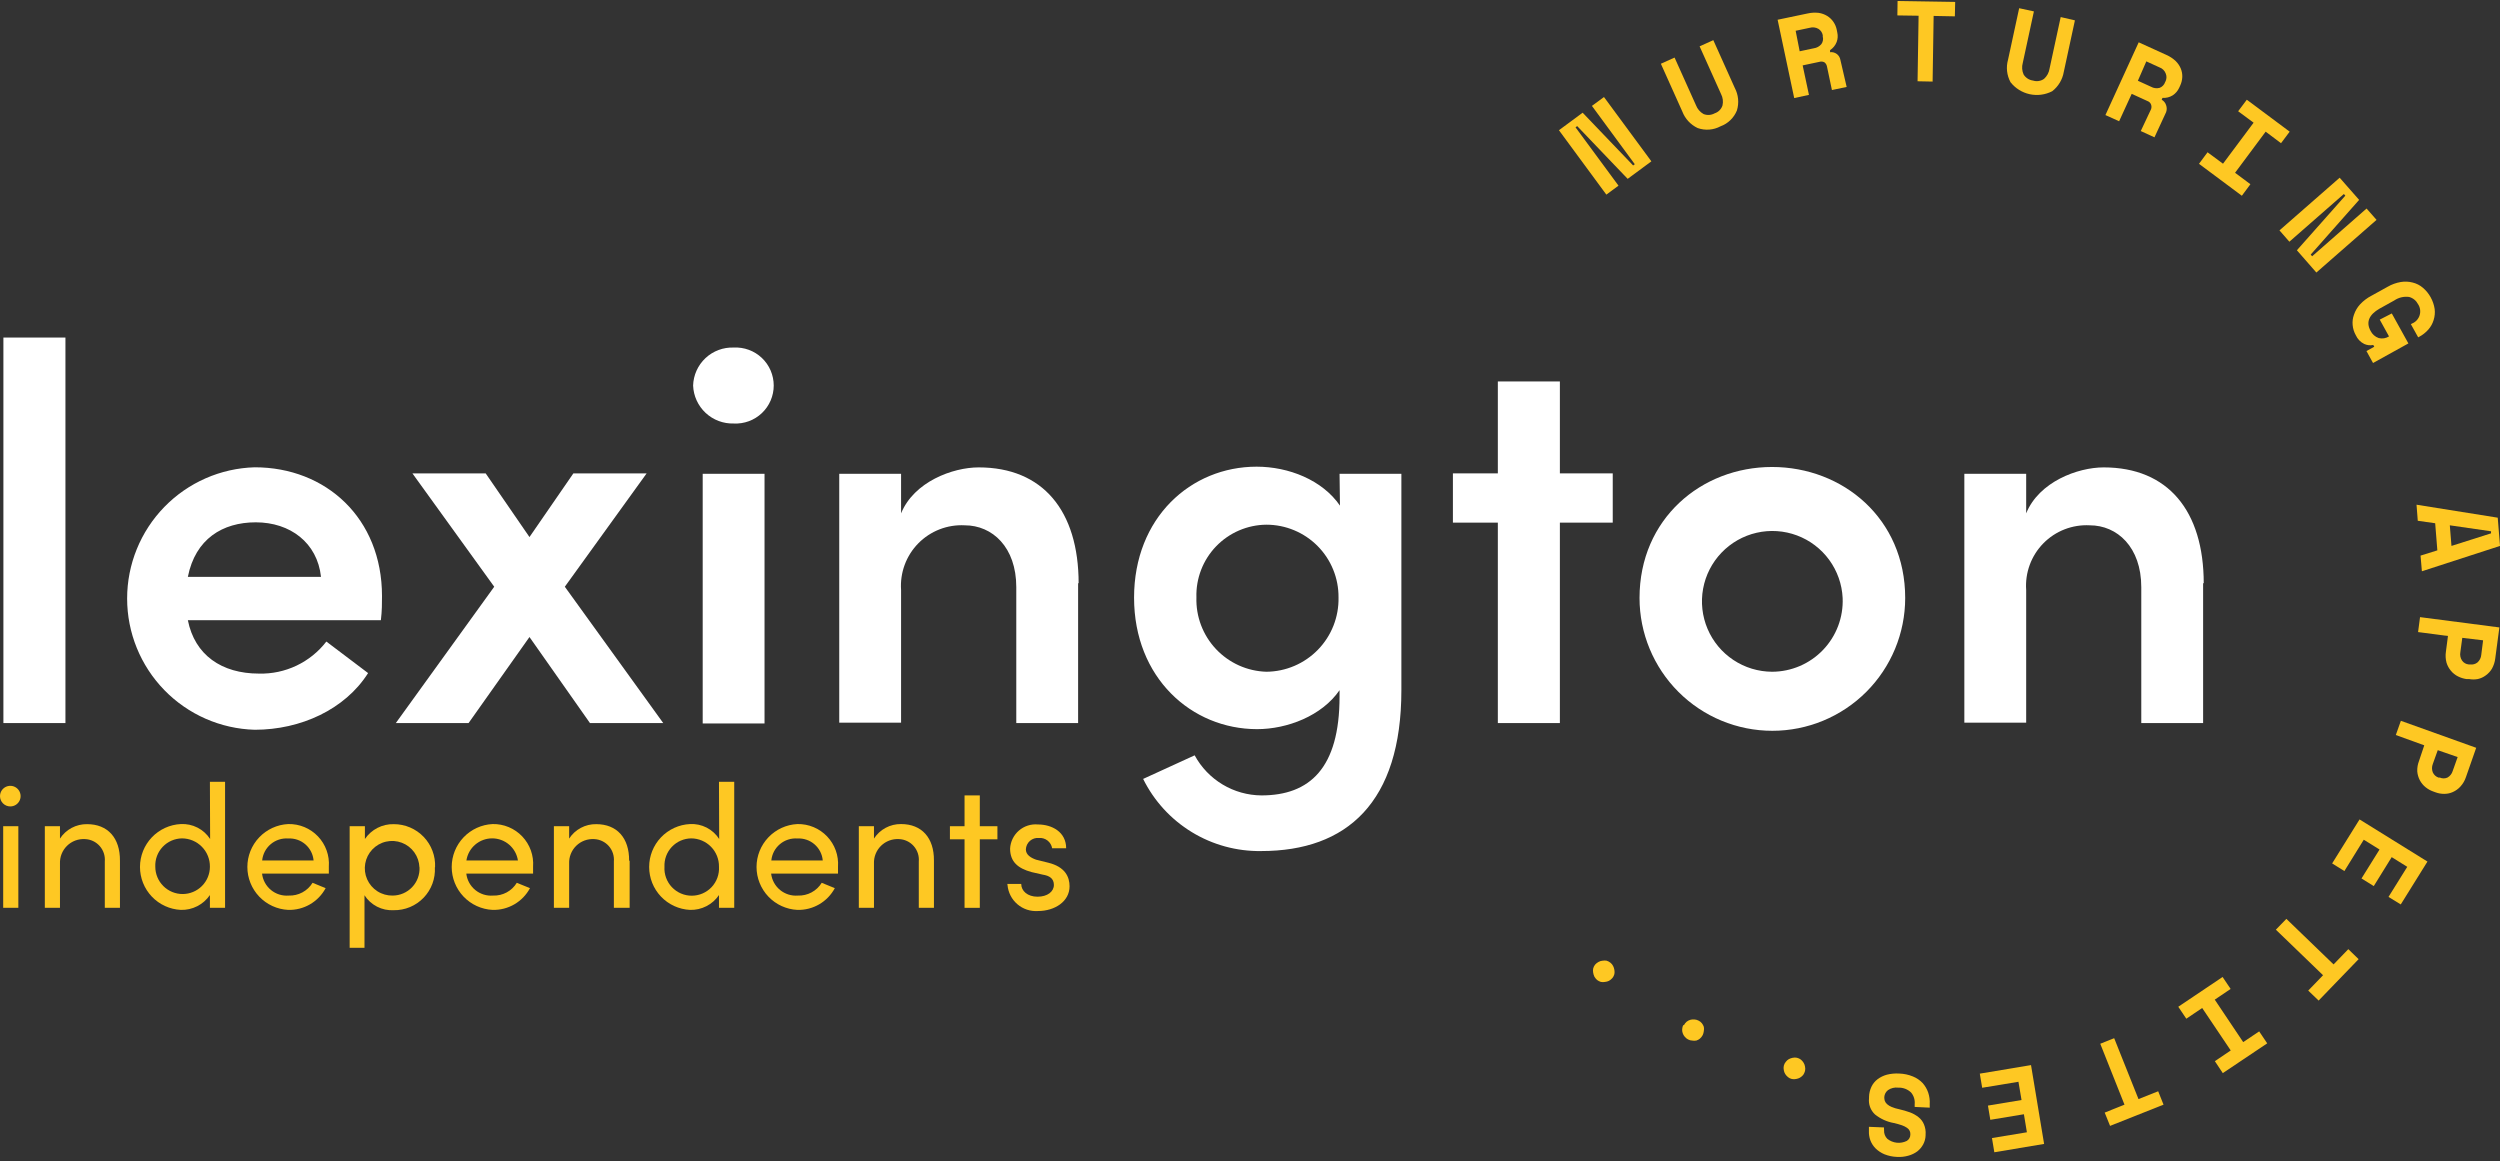
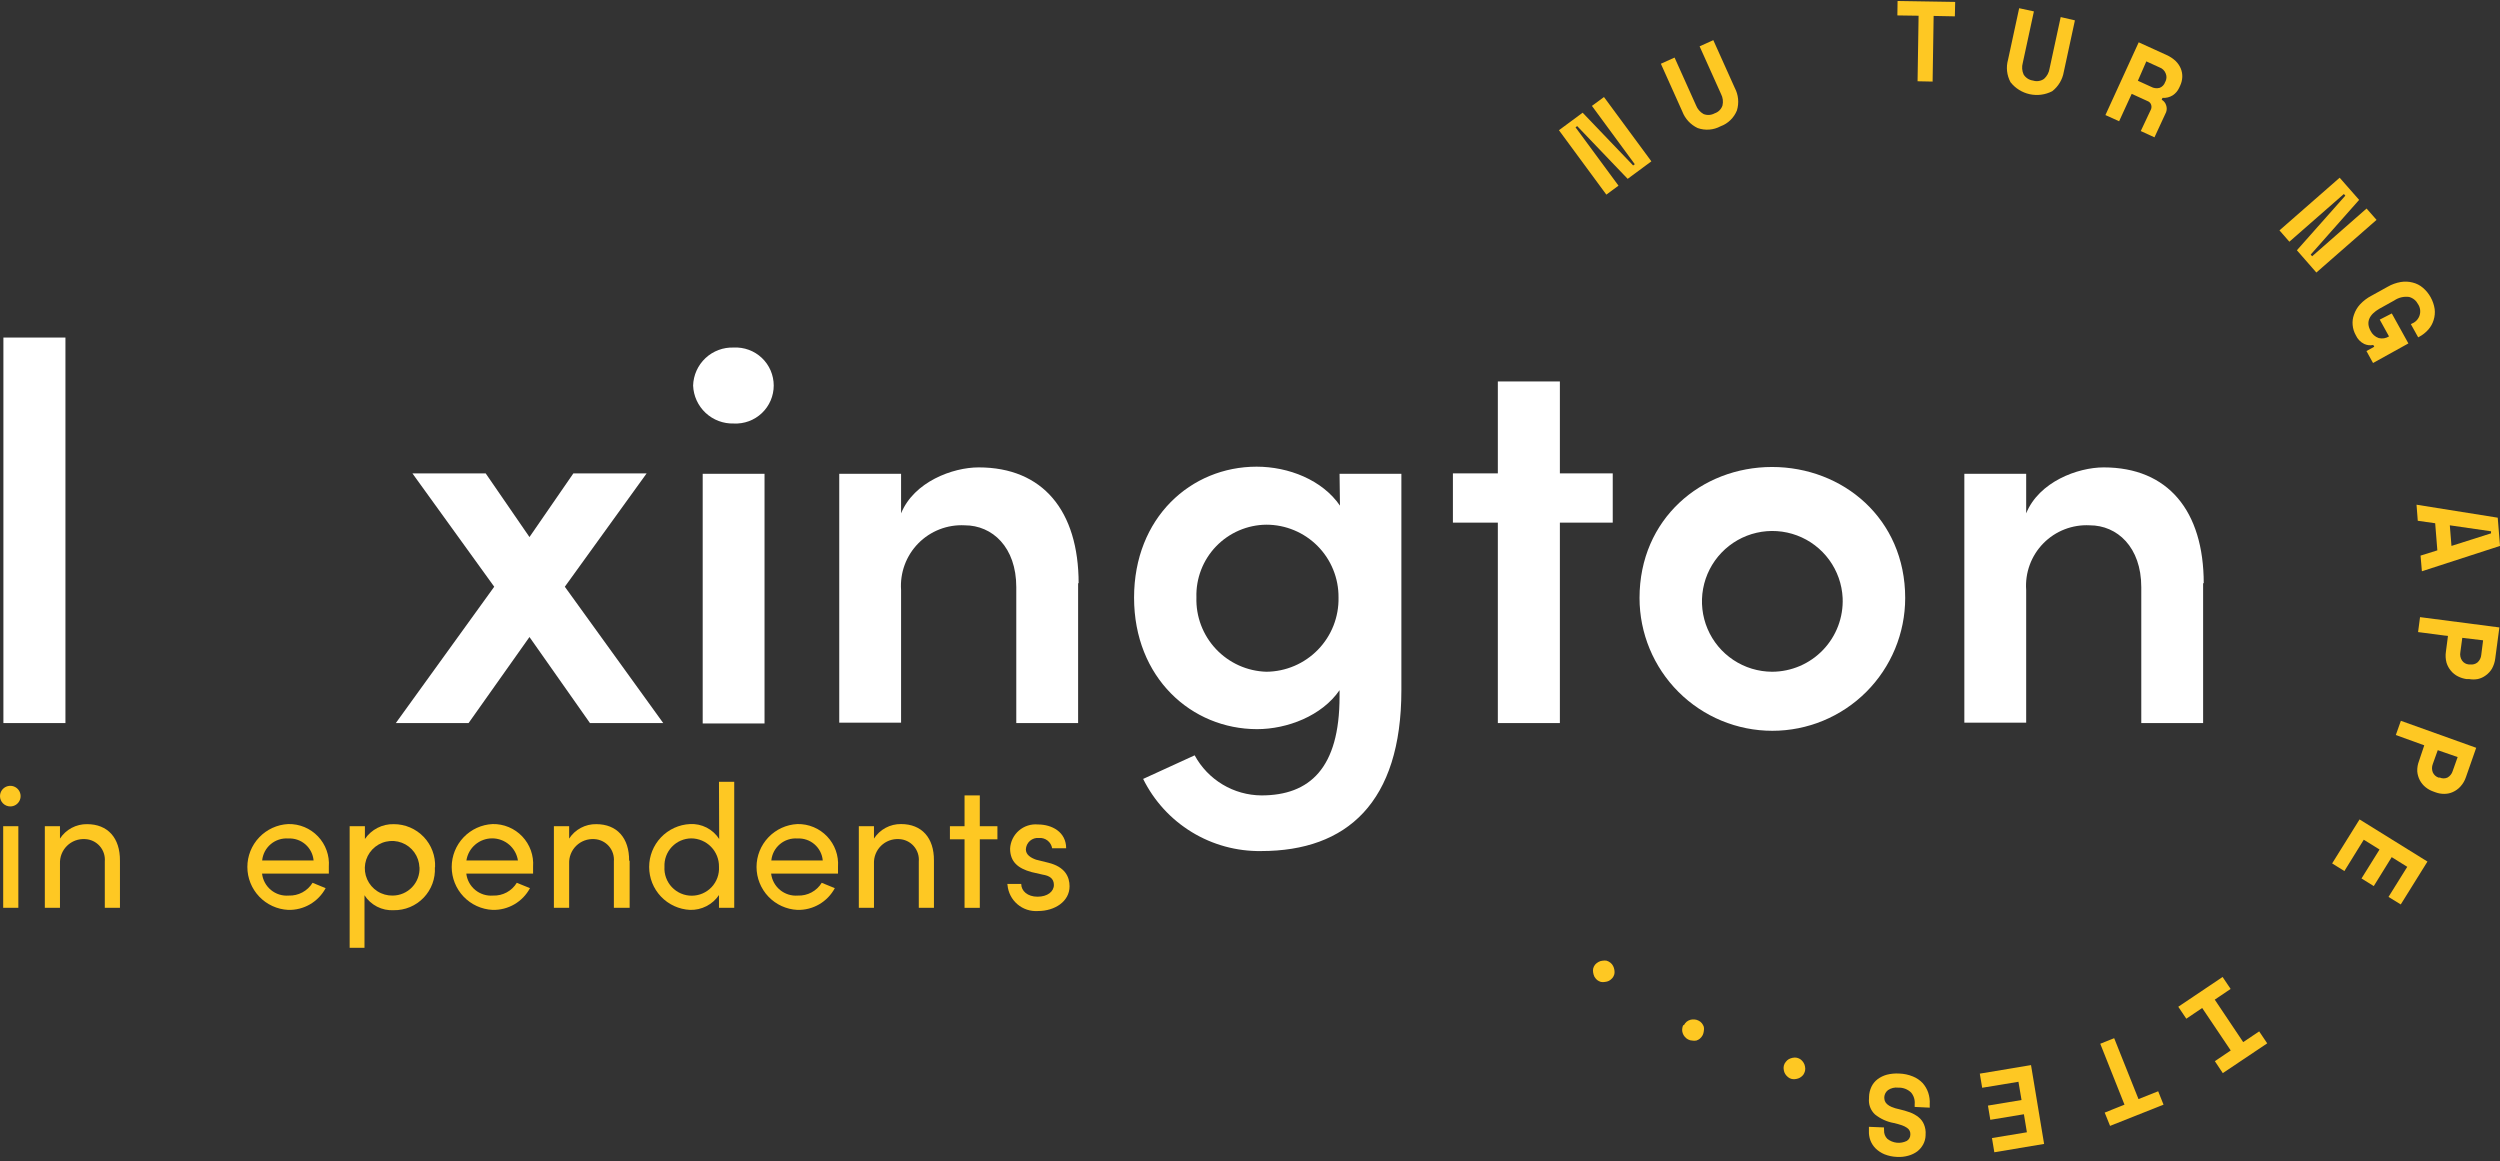
<svg xmlns="http://www.w3.org/2000/svg" width="480" height="223" viewBox="0 0 480 223" fill="none">
  <rect x="0" y="0" width="480" height="223" fill="#333333" stroke="none" />
  <g clip-path="url(#clip0_120_227)">
    <path d="M12.564 64.81H0.653V138.829H12.564V64.81Z" fill="white" />
-     <path d="M61.632 110.753C60.92 104.184 55.696 100.286 49.108 100.286C42.737 100.286 37.513 103.472 36.069 110.753H61.632ZM73.227 119.083H36.069C37.395 125.75 42.539 129.331 49.721 129.331C52.21 129.396 54.679 128.872 56.927 127.803C59.176 126.734 61.14 125.149 62.661 123.178L70.674 129.233C66.242 136.217 57.734 140.115 48.91 140.115C42.349 139.931 36.12 137.195 31.544 132.49C26.969 127.785 24.409 121.481 24.409 114.918C24.409 108.355 26.969 102.05 31.544 97.345C36.12 92.64 42.349 89.904 48.91 89.721C62.562 89.721 73.345 99.475 73.345 114.453C73.345 115.798 73.345 117.322 73.128 119.083" fill="white" />
    <path d="M127.341 138.829H113.273L101.659 122.308L89.966 138.829H75.997L94.892 112.652L79.183 90.888H93.25L101.659 103.115L110.088 90.888H124.155L108.446 112.652L127.341 138.829Z" fill="white" />
    <path d="M134.918 90.967H146.79V138.908H134.918V90.967ZM133.078 74.031C133.106 73.038 133.331 72.061 133.738 71.155C134.146 70.25 134.729 69.434 135.454 68.755C136.179 68.076 137.031 67.548 137.961 67.2C138.891 66.853 139.881 66.693 140.874 66.73C141.863 66.678 142.853 66.829 143.782 67.172C144.712 67.515 145.561 68.043 146.28 68.725C146.999 69.408 147.571 70.229 147.962 71.139C148.353 72.049 148.555 73.03 148.555 74.021C148.555 75.011 148.353 75.992 147.962 76.902C147.571 77.812 146.999 78.634 146.28 79.316C145.561 79.998 144.712 80.527 143.782 80.87C142.853 81.213 141.863 81.363 140.874 81.312C138.877 81.371 136.938 80.639 135.478 79.275C134.018 77.912 133.155 76.027 133.078 74.031Z" fill="white" />
    <path d="M206.998 111.94V138.829H195.127V112.731C195.127 105.035 190.516 100.86 185.234 100.86C183.588 100.772 181.942 101.035 180.405 101.631C178.868 102.227 177.476 103.142 176.32 104.317C175.164 105.492 174.27 106.899 173.699 108.445C173.128 109.991 172.892 111.641 173.006 113.285V138.749H161.135V90.967H173.006V98.565C175.479 92.51 182.899 89.74 187.905 89.74C200.211 89.74 207.097 98.05 207.097 112.019" fill="white" />
    <path d="M256.996 114.71C257.012 112.881 256.665 111.067 255.976 109.373C255.287 107.679 254.269 106.138 252.982 104.84C251.694 103.541 250.162 102.51 248.474 101.807C246.786 101.103 244.975 100.741 243.146 100.741C241.341 100.756 239.557 101.132 237.898 101.846C236.24 102.56 234.741 103.598 233.49 104.899C232.238 106.2 231.259 107.738 230.611 109.423C229.962 111.108 229.656 112.905 229.712 114.71C229.656 116.529 229.96 118.341 230.605 120.043C231.25 121.744 232.225 123.302 233.472 124.627C234.72 125.952 236.217 127.018 237.876 127.764C239.536 128.51 241.327 128.922 243.146 128.975C244.996 128.96 246.824 128.578 248.524 127.85C250.225 127.123 251.764 126.065 253.053 124.737C254.341 123.41 255.353 121.841 256.03 120.119C256.707 118.398 257.035 116.559 256.996 114.71ZM257.194 90.967H269.065V132.517C269.065 154.064 258.599 163.402 242.157 163.402C237.454 163.474 232.828 162.21 228.815 159.759C224.802 157.308 221.566 153.769 219.482 149.552L229.375 145.022C230.628 147.334 232.479 149.268 234.734 150.622C236.989 151.976 239.566 152.7 242.196 152.718C251.456 152.718 257.194 147.495 257.194 133.744V132.517C253.81 137.444 247.143 139.996 241.365 139.996C228.742 139.996 217.741 130.103 217.741 114.749C217.741 99.396 228.643 89.602 241.266 89.602C247.42 89.602 253.89 92.154 257.273 97.081L257.194 90.967Z" fill="white" />
    <path d="M309.646 90.888V100.345H299.496V138.829H287.585V100.345H278.958V90.888H287.585V73.239H299.496V90.888H309.646Z" fill="white" />
    <path d="M353.788 114.809C353.66 112.169 352.761 109.625 351.202 107.491C349.644 105.357 347.494 103.727 345.018 102.802C342.543 101.878 339.85 101.699 337.274 102.289C334.698 102.879 332.352 104.211 330.525 106.12C328.698 108.029 327.471 110.433 326.996 113.032C326.521 115.632 326.819 118.313 327.852 120.746C328.885 123.178 330.609 125.254 332.81 126.716C335.01 128.179 337.592 128.964 340.234 128.975C342.065 128.972 343.877 128.598 345.56 127.877C347.243 127.156 348.763 126.102 350.029 124.779C351.295 123.456 352.28 121.891 352.926 120.178C353.572 118.464 353.865 116.638 353.788 114.809ZM314.79 114.809C314.79 99.613 326.661 89.661 340.234 89.661C353.807 89.661 365.797 99.554 365.797 114.809C365.797 121.573 363.11 128.06 358.328 132.843C353.545 137.626 347.058 140.312 340.294 140.312C333.53 140.312 327.043 137.626 322.26 132.843C317.477 128.06 314.79 121.573 314.79 114.809Z" fill="white" />
    <path d="M422.998 111.94V138.829H411.126V112.731C411.126 105.035 406.496 100.86 401.233 100.86C399.588 100.772 397.943 101.034 396.407 101.63C394.872 102.226 393.48 103.143 392.326 104.318C391.171 105.493 390.28 106.9 389.711 108.446C389.142 109.993 388.908 111.642 389.026 113.285V138.749H377.154V90.967H389.026V98.565C391.479 92.51 398.919 89.74 403.904 89.74C416.231 89.74 423.116 98.05 423.116 112.019" fill="white" />
    <path d="M313.563 31.768L313.88 31.531L305.649 20.332L307.964 18.631L317.065 30.977L312.514 34.34L302.819 24.21L302.503 24.448L310.753 35.646L308.419 37.368L299.317 25.002L303.868 21.638L313.563 31.768Z" fill="#FEC823" />
    <path d="M328.957 7.709L333.072 16.87C333.423 17.529 333.64 18.251 333.711 18.995C333.783 19.738 333.707 20.489 333.488 21.203C333.207 21.904 332.782 22.537 332.24 23.062C331.698 23.587 331.051 23.992 330.342 24.25C329.673 24.609 328.937 24.825 328.181 24.882C327.425 24.94 326.664 24.839 325.949 24.586C324.591 23.946 323.534 22.804 323.001 21.401L318.886 12.24L321.517 11.053L325.633 20.214C325.903 20.925 326.414 21.52 327.077 21.895C327.421 22.032 327.791 22.091 328.161 22.067C328.531 22.043 328.89 21.937 329.214 21.757C329.565 21.642 329.884 21.446 330.145 21.184C330.406 20.923 330.602 20.604 330.718 20.253C330.892 19.512 330.794 18.732 330.441 18.057L326.325 8.896L328.957 7.709Z" fill="#FEC823" />
-     <path d="M345.537 9.846L348.248 9.272C348.82 9.196 349.343 8.906 349.712 8.461C349.859 8.25 349.958 8.01 350.002 7.757C350.047 7.504 350.035 7.245 349.969 6.997V6.74C349.919 6.498 349.822 6.268 349.683 6.064C349.543 5.861 349.365 5.687 349.158 5.552C348.907 5.403 348.628 5.307 348.339 5.27C348.05 5.232 347.756 5.254 347.476 5.335L344.765 5.909L345.537 9.846ZM354.559 16.692L351.73 17.285L350.78 12.774C350.726 12.475 350.573 12.203 350.345 12.002C350.202 11.912 350.042 11.852 349.875 11.829C349.708 11.805 349.537 11.817 349.375 11.864L346.111 12.556L347.318 18.215L344.488 18.829L341.303 3.791L347.06 2.585C347.748 2.431 348.457 2.391 349.158 2.466C349.746 2.549 350.312 2.751 350.82 3.059C351.29 3.348 351.694 3.733 352.007 4.187C352.327 4.652 352.55 5.177 352.66 5.73L352.759 6.245C352.897 6.85 352.856 7.483 352.64 8.065C352.392 8.706 351.949 9.252 351.374 9.628V10.024C351.829 9.966 352.288 10.086 352.657 10.359C353.025 10.632 353.274 11.036 353.352 11.488L354.559 16.692Z" fill="#FEC823" />
    <path d="M364.334 0.19L364.294 2.96L368.37 3.02L368.172 15.604L371.061 15.663L371.258 3.059L375.334 3.139L375.394 0.369L364.334 0.19Z" fill="#FEC823" />
    <path d="M398.384 3.91L396.247 13.803C395.998 15.281 395.199 16.61 394.011 17.523C392.684 18.205 391.16 18.405 389.702 18.087C388.243 17.77 386.941 16.954 386.018 15.782C385.305 14.46 385.135 12.913 385.543 11.468L387.68 1.575L390.509 2.189L388.372 12.082C388.164 12.816 388.22 13.6 388.53 14.298C388.725 14.614 388.987 14.883 389.299 15.085C389.61 15.287 389.963 15.417 390.331 15.465C390.684 15.579 391.059 15.609 391.426 15.554C391.794 15.499 392.143 15.361 392.448 15.148C393.025 14.634 393.403 13.934 393.516 13.17L395.653 3.277L398.384 3.91Z" fill="#FEC823" />
    <path d="M410.473 15.505L412.985 16.652C413.49 16.938 414.086 17.015 414.647 16.87C414.892 16.778 415.113 16.632 415.294 16.444C415.476 16.256 415.613 16.029 415.696 15.782L415.815 15.544C415.912 15.316 415.962 15.07 415.962 14.822C415.962 14.574 415.912 14.328 415.815 14.1C415.712 13.829 415.55 13.584 415.341 13.382C415.133 13.18 414.882 13.027 414.608 12.932L412.095 11.785L410.473 15.505ZM413.658 26.367L411.027 25.16L413.005 20.965C413.11 20.678 413.11 20.363 413.005 20.075C412.948 19.918 412.856 19.776 412.736 19.659C412.616 19.543 412.471 19.455 412.313 19.402L409.286 18.017L406.872 23.28L404.24 22.093L410.631 8.125L415.973 10.558C416.623 10.844 417.218 11.238 417.734 11.726C418.16 12.141 418.497 12.639 418.723 13.19C418.926 13.699 419.02 14.245 419 14.792C418.975 15.354 418.84 15.905 418.605 16.415L418.387 16.89C418.12 17.459 417.702 17.944 417.18 18.294C416.591 18.669 415.897 18.843 415.201 18.789L415.043 19.145C415.451 19.373 415.755 19.748 415.894 20.194C416.051 20.628 416.051 21.105 415.894 21.539L413.658 26.367Z" fill="#FEC823" />
-     <path d="M431.387 19.145L439.617 25.279L437.955 27.495L435.007 25.279L429.131 33.173L432.079 35.369L430.437 37.585L422.206 31.452L423.848 29.236L426.816 31.432L432.692 23.557L429.725 21.361L431.387 19.145Z" fill="#FEC823" />
    <path d="M443.654 48.883L443.931 49.2L454.378 40.039L456.297 42.215L444.742 52.326L441.003 48.052L450.302 37.566L450.025 37.249L439.559 46.41L437.659 44.233L449.214 34.123L452.953 38.377L443.654 48.883Z" fill="#FEC823" />
    <path d="M459.225 60.181L462.411 65.938L455.624 69.698L454.358 67.402L455.862 66.571L455.664 66.235C455.078 66.358 454.467 66.288 453.923 66.037C453.213 65.684 452.647 65.097 452.32 64.375C451.976 63.767 451.766 63.093 451.707 62.397C451.645 61.726 451.732 61.05 451.964 60.418C452.211 59.684 452.608 59.01 453.132 58.44C453.752 57.773 454.481 57.218 455.288 56.797L458.434 55.056C459.21 54.604 460.061 54.296 460.947 54.146C461.704 54.018 462.479 54.052 463.222 54.245C463.952 54.419 464.631 54.765 465.201 55.254C465.802 55.765 466.305 56.382 466.685 57.074C467.076 57.773 467.337 58.538 467.456 59.33C467.542 60.041 467.475 60.763 467.258 61.447C467.057 62.119 466.713 62.74 466.249 63.267C465.755 63.828 465.166 64.297 464.508 64.652L464.291 64.771L462.886 62.238L463.103 62.12C463.452 61.98 463.764 61.764 464.018 61.488C464.272 61.212 464.461 60.883 464.571 60.524C464.681 60.166 464.71 59.787 464.654 59.416C464.599 59.045 464.461 58.691 464.251 58.38C464.077 58.047 463.837 57.754 463.544 57.519C463.251 57.284 462.912 57.112 462.549 57.015C461.549 56.879 460.534 57.118 459.7 57.688L456.851 59.27C454.873 60.418 454.22 61.843 455.15 63.524C455.467 64.175 456.029 64.673 456.713 64.909C457.047 64.992 457.394 65.006 457.734 64.952C458.074 64.897 458.399 64.775 458.691 64.593L456.911 61.368L459.225 60.181Z" fill="#FEC823" />
    <path d="M470.364 100.86L478.279 102.007V102.403L470.681 104.817L470.364 100.86ZM464.211 99.989L467.555 100.464L467.97 105.668L464.745 106.677L465.003 109.684L480 104.817L479.565 99.396L463.974 96.903L464.211 99.989Z" fill="#FEC823" />
    <path d="M472.759 122.466L472.383 125.256C472.285 125.807 472.406 126.375 472.719 126.838C472.864 127.045 473.053 127.218 473.272 127.344C473.49 127.47 473.734 127.548 473.985 127.571H474.262C474.51 127.607 474.762 127.592 475.003 127.527C475.245 127.463 475.471 127.349 475.667 127.195C476.088 126.825 476.35 126.308 476.399 125.75L476.755 122.941L472.759 122.466ZM470.008 122.11L464.271 121.358L464.646 118.489L479.881 120.467L479.09 126.403C479.012 127.098 478.797 127.771 478.457 128.382C478.151 128.897 477.739 129.342 477.25 129.688C476.797 130.024 476.278 130.261 475.726 130.38C475.177 130.479 474.614 130.479 474.064 130.38H473.55C472.985 130.296 472.437 130.123 471.928 129.866C471.409 129.608 470.951 129.244 470.582 128.797C470.195 128.339 469.906 127.808 469.731 127.234C469.549 126.551 469.509 125.837 469.613 125.137L470.008 122.11Z" fill="#FEC823" />
    <path d="M468.05 144.032L467.1 146.683C466.893 147.204 466.893 147.785 467.1 148.306C467.205 148.536 467.355 148.743 467.542 148.913C467.729 149.083 467.949 149.213 468.188 149.295H468.446C468.676 149.398 468.925 149.451 469.178 149.451C469.43 149.451 469.679 149.398 469.91 149.295C470.398 149.02 470.76 148.566 470.919 148.029L471.868 145.358L468.05 144.032ZM465.458 143.102L459.997 141.124L460.967 138.393L475.43 143.577L473.451 149.236C473.226 149.905 472.862 150.518 472.383 151.036C471.983 151.473 471.498 151.823 470.958 152.065C470.443 152.3 469.883 152.422 469.316 152.421C468.756 152.429 468.2 152.335 467.674 152.144L467.179 151.966C466.641 151.776 466.139 151.495 465.695 151.135C465.249 150.769 464.879 150.319 464.607 149.81C464.328 149.275 464.16 148.69 464.112 148.088C464.09 147.413 464.205 146.74 464.449 146.11L465.458 143.102Z" fill="#FEC823" />
    <path d="M466.071 165.421L460.947 173.651L458.592 172.207L462.193 166.43L459.206 164.57L455.763 170.129L453.408 168.665L456.871 163.106L453.844 161.226L450.124 167.241L447.77 165.777L453.033 157.328L466.071 165.421Z" fill="#FEC823" />
-     <path d="M452.854 184.158L445.177 192.111L443.179 190.192L446.028 187.244L436.966 178.499L438.984 176.421L448.046 185.167L450.875 182.238L452.854 184.158Z" fill="#FEC823" />
    <path d="M435.305 200.322L426.777 206.04L425.253 203.745L428.3 201.688L422.82 193.536L419.773 195.594L418.229 193.298L426.737 187.58L428.281 189.876L425.234 191.933L430.694 200.085L433.761 198.027L435.305 200.322Z" fill="#FEC823" />
    <path d="M415.399 212.095L405.131 216.171L404.102 213.618L407.901 212.095L403.251 200.402L405.922 199.333L410.591 211.026L414.371 209.523L415.399 212.095Z" fill="#FEC823" />
    <path d="M380.122 206.139L380.577 208.85L387.542 207.702L388.135 211.204L381.685 212.273L382.14 215.003L388.59 213.935L389.164 217.397L382.457 218.505L382.912 221.236L392.468 219.633L389.956 204.497L380.122 206.139Z" fill="#FEC823" />
    <path d="M361.741 217.021C361.724 217.324 361.772 217.628 361.881 217.911C361.99 218.194 362.158 218.451 362.374 218.664C362.894 219.074 363.519 219.33 364.177 219.4C364.835 219.47 365.5 219.352 366.094 219.059C366.302 218.937 366.474 218.764 366.595 218.556C366.717 218.348 366.782 218.113 366.787 217.872C366.81 217.622 366.77 217.37 366.668 217.14C366.555 216.898 366.377 216.692 366.153 216.547C365.847 216.338 365.514 216.172 365.164 216.052C364.652 215.876 364.13 215.731 363.601 215.617C362.283 215.378 361.045 214.814 360 213.974C359.578 213.583 359.254 213.098 359.055 212.559C358.856 212.019 358.786 211.44 358.853 210.868V210.611C358.87 209.925 359.032 209.251 359.327 208.632C359.599 208.072 359.999 207.584 360.495 207.208C361.034 206.805 361.645 206.51 362.295 206.337C363.058 206.149 363.845 206.076 364.63 206.12C365.533 206.144 366.425 206.331 367.261 206.674C367.971 206.956 368.612 207.388 369.141 207.94C369.612 208.471 369.975 209.09 370.209 209.76C370.453 210.486 370.554 211.252 370.506 212.016V212.669L367.618 212.53V212.016C367.659 211.613 367.619 211.205 367.5 210.818C367.381 210.43 367.186 210.071 366.925 209.76C366.6 209.448 366.215 209.204 365.793 209.044C365.372 208.885 364.922 208.812 364.472 208.83C363.776 208.738 363.071 208.907 362.493 209.305C362.285 209.466 362.114 209.669 361.991 209.901C361.868 210.133 361.797 210.388 361.781 210.65C361.775 210.892 361.808 211.132 361.88 211.363C361.973 211.605 362.122 211.822 362.315 211.996C362.572 212.223 362.867 212.403 363.186 212.53C363.645 212.721 364.122 212.867 364.61 212.965C365.328 213.124 366.036 213.329 366.727 213.579C367.321 213.799 367.875 214.113 368.369 214.509C368.824 214.868 369.178 215.338 369.398 215.874C369.661 216.498 369.77 217.177 369.715 217.852V217.991C369.696 218.592 369.54 219.181 369.26 219.712C368.98 220.233 368.596 220.691 368.132 221.058C367.615 221.439 367.031 221.721 366.411 221.889C365.698 222.093 364.955 222.174 364.214 222.126C363.401 222.098 362.597 221.931 361.84 221.632C361.2 221.369 360.615 220.986 360.119 220.504C359.675 220.06 359.331 219.527 359.11 218.941C358.9 218.365 358.805 217.753 358.833 217.14V216.349L361.721 216.467L361.741 217.021Z" fill="#FEC823" />
    <path d="M342.489 204.636C342.549 204.357 342.678 204.099 342.865 203.884C343.025 203.667 343.227 203.485 343.459 203.35C343.696 203.229 343.949 203.142 344.211 203.092C344.478 203.033 344.755 203.033 345.022 203.092C345.295 203.156 345.551 203.278 345.774 203.449C345.977 203.617 346.15 203.817 346.288 204.042C346.431 204.271 346.525 204.527 346.565 204.794C346.624 205.068 346.624 205.351 346.565 205.625C346.491 205.901 346.371 206.161 346.209 206.397C346.033 206.599 345.826 206.773 345.596 206.911C345.362 207.041 345.108 207.128 344.844 207.168C344.576 207.224 344.3 207.224 344.033 207.168C343.763 207.111 343.512 206.989 343.301 206.812C343.092 206.644 342.912 206.444 342.766 206.219C342.624 205.989 342.53 205.734 342.489 205.467C342.431 205.193 342.431 204.91 342.489 204.636Z" fill="#FEC823" />
    <path d="M323.297 196.86C323.425 196.605 323.599 196.377 323.812 196.187C324.234 195.845 324.774 195.681 325.315 195.732C325.591 195.749 325.861 195.823 326.107 195.95C326.361 196.069 326.584 196.245 326.76 196.464C326.927 196.67 327.054 196.905 327.136 197.157C327.189 197.418 327.189 197.687 327.136 197.948C327.11 198.223 327.036 198.49 326.918 198.74C326.785 198.996 326.604 199.225 326.384 199.412C326.183 199.587 325.947 199.715 325.691 199.788C325.43 199.838 325.161 199.838 324.9 199.788C324.622 199.781 324.351 199.707 324.108 199.571C323.864 199.445 323.648 199.27 323.475 199.056C323.295 198.857 323.16 198.62 323.08 198.364C322.986 198.111 322.952 197.84 322.981 197.572C322.997 197.296 323.071 197.026 323.198 196.781" fill="#FEC823" />
    <path d="M306.262 185.206C306.447 184.996 306.668 184.822 306.915 184.692C307.152 184.556 307.415 184.475 307.687 184.454C307.949 184.406 308.217 184.406 308.478 184.454C308.737 184.535 308.978 184.663 309.191 184.83C309.416 185.004 309.599 185.227 309.725 185.483C309.843 185.72 309.923 185.974 309.962 186.235C310.011 186.497 310.011 186.765 309.962 187.026C309.892 187.301 309.764 187.557 309.586 187.778C309.397 187.989 309.177 188.169 308.934 188.312C308.692 188.433 308.43 188.506 308.162 188.53C307.9 188.578 307.632 188.578 307.37 188.53C307.106 188.449 306.858 188.322 306.638 188.154C306.436 187.971 306.262 187.757 306.124 187.521C306.009 187.276 305.929 187.016 305.887 186.749C305.839 186.488 305.839 186.22 305.887 185.958C305.957 185.683 306.085 185.427 306.262 185.206Z" fill="#FEC823" />
    <path d="M0.613 158.634H3.522V174.304H0.613V158.634ZM0 152.857C0 152.465 0.116 152.083 0.333 151.757C0.551 151.432 0.86 151.178 1.221 151.029C1.583 150.879 1.981 150.84 2.365 150.916C2.748 150.992 3.101 151.181 3.378 151.458C3.654 151.734 3.843 152.087 3.919 152.471C3.995 152.854 3.956 153.252 3.807 153.614C3.657 153.975 3.403 154.284 3.078 154.502C2.752 154.719 2.37 154.835 1.979 154.835C1.454 154.835 0.951 154.627 0.58 154.256C0.208 153.885 0 153.381 0 152.857Z" fill="#FEC823" />
    <path d="M23.03 165.242V174.304H20.122V165.401C20.168 164.867 20.105 164.329 19.936 163.82C19.768 163.311 19.498 162.841 19.143 162.44C18.788 162.038 18.354 161.713 17.87 161.484C17.385 161.255 16.859 161.127 16.323 161.107C15.69 161.068 15.055 161.162 14.461 161.383C13.866 161.605 13.325 161.949 12.872 162.392C12.418 162.836 12.063 163.37 11.83 163.96C11.596 164.55 11.489 165.182 11.515 165.816V174.304H8.606V158.634H11.515V161.008C12.077 160.144 12.85 159.437 13.759 158.952C14.67 158.468 15.688 158.222 16.719 158.238C20.676 158.238 23.07 160.87 23.03 165.262" fill="#FEC823" />
-     <path d="M40.303 166.41C40.311 165.701 40.179 164.998 39.914 164.341C39.65 163.684 39.258 163.085 38.762 162.58C38.266 162.074 37.674 161.672 37.022 161.395C36.37 161.119 35.669 160.974 34.961 160.969C34.262 160.976 33.572 161.124 32.932 161.404C32.291 161.683 31.714 162.089 31.234 162.597C30.754 163.105 30.381 163.704 30.137 164.359C29.894 165.014 29.785 165.712 29.817 166.41C29.817 167.8 30.369 169.134 31.352 170.117C32.336 171.101 33.669 171.653 35.06 171.653C36.451 171.653 37.784 171.101 38.767 170.117C39.751 169.134 40.303 167.8 40.303 166.41ZM40.303 150.106H43.212V174.304H40.303V171.851C39.687 172.755 38.852 173.49 37.877 173.988C36.903 174.486 35.818 174.731 34.724 174.7C32.608 174.596 30.613 173.683 29.152 172.149C27.692 170.615 26.877 168.578 26.877 166.459C26.877 164.341 27.692 162.304 29.152 160.77C30.613 159.236 32.608 158.322 34.724 158.219C35.83 158.162 36.931 158.397 37.917 158.9C38.904 159.404 39.74 160.158 40.343 161.087L40.303 150.106Z" fill="#FEC823" />
    <path d="M60.208 165.203C60.102 164.006 59.535 162.898 58.627 162.111C57.719 161.325 56.54 160.922 55.341 160.988C54.122 160.9 52.916 161.291 51.981 162.078C51.046 162.865 50.456 163.987 50.335 165.203H60.208ZM63.057 167.735H50.315C50.455 168.966 51.068 170.093 52.024 170.88C52.981 171.667 54.206 172.05 55.44 171.95C56.351 171.982 57.254 171.772 58.057 171.341C58.86 170.91 59.534 170.274 60.01 169.496L62.523 170.525C61.83 171.818 60.792 172.893 59.524 173.631C58.255 174.368 56.807 174.738 55.341 174.7C53.225 174.596 51.23 173.683 49.77 172.149C48.309 170.615 47.494 168.578 47.494 166.459C47.494 164.341 48.309 162.304 49.77 160.77C51.23 159.236 53.225 158.322 55.341 158.219C56.405 158.194 57.463 158.392 58.447 158.8C59.43 159.208 60.318 159.817 61.052 160.589C61.786 161.36 62.35 162.276 62.709 163.279C63.069 164.281 63.214 165.348 63.136 166.41C63.136 166.865 63.136 167.28 63.136 167.735" fill="#FEC823" />
    <path d="M80.528 166.528C80.492 165.496 80.153 164.496 79.551 163.656C78.95 162.815 78.113 162.172 77.147 161.805C76.181 161.439 75.128 161.366 74.12 161.596C73.113 161.826 72.195 162.349 71.484 163.098C70.773 163.848 70.299 164.791 70.122 165.809C69.945 166.828 70.073 167.875 70.489 168.821C70.906 169.767 71.593 170.569 72.463 171.125C73.334 171.682 74.35 171.969 75.383 171.95C76.083 171.948 76.775 171.804 77.418 171.528C78.06 171.251 78.64 170.848 79.123 170.341C79.605 169.835 79.98 169.236 80.225 168.581C80.47 167.925 80.579 167.227 80.547 166.528H80.528ZM83.496 166.528C83.555 167.598 83.394 168.669 83.022 169.674C82.65 170.678 82.074 171.596 81.332 172.368C80.589 173.14 79.695 173.751 78.706 174.163C77.716 174.574 76.653 174.777 75.581 174.759C74.478 174.819 73.378 174.584 72.394 174.08C71.411 173.576 70.578 172.821 69.982 171.89V181.981H67.133V158.634H70.061V161.087C70.675 160.184 71.505 159.45 72.477 158.952C73.448 158.454 74.53 158.209 75.621 158.238C76.691 158.237 77.75 158.453 78.734 158.873C79.718 159.293 80.607 159.908 81.347 160.681C82.087 161.454 82.662 162.369 83.038 163.371C83.414 164.372 83.583 165.44 83.535 166.509" fill="#FEC823" />
    <path d="M99.442 165.203C99.259 164.023 98.66 162.947 97.753 162.17C96.846 161.393 95.691 160.966 94.496 160.966C93.302 160.966 92.147 161.393 91.24 162.17C90.332 162.947 89.733 164.023 89.55 165.203H99.442ZM102.292 167.735H89.53C89.674 168.967 90.291 170.095 91.251 170.881C92.211 171.667 93.438 172.05 94.674 171.95C95.582 171.983 96.483 171.773 97.283 171.342C98.083 170.91 98.753 170.273 99.225 169.496L101.757 170.525C101.065 171.818 100.026 172.893 98.758 173.631C97.49 174.368 96.042 174.738 94.575 174.7C92.46 174.596 90.465 173.683 89.004 172.149C87.543 170.615 86.728 168.577 86.728 166.459C86.728 164.341 87.543 162.304 89.004 160.77C90.465 159.236 92.46 158.322 94.575 158.219C95.638 158.196 96.694 158.396 97.675 158.806C98.656 159.215 99.541 159.825 100.273 160.596C101.005 161.367 101.568 162.282 101.926 163.284C102.283 164.285 102.428 165.349 102.351 166.41C102.351 166.865 102.351 167.28 102.351 167.735" fill="#FEC823" />
    <path d="M120.89 165.242V174.304H117.863V165.401C117.909 164.868 117.846 164.332 117.679 163.824C117.512 163.316 117.244 162.848 116.891 162.446C116.538 162.045 116.107 161.72 115.624 161.49C115.142 161.259 114.618 161.129 114.084 161.107C113.451 161.068 112.816 161.162 112.222 161.383C111.627 161.605 111.086 161.949 110.633 162.392C110.179 162.836 109.824 163.37 109.591 163.96C109.357 164.55 109.25 165.182 109.276 165.816V174.304H106.348V158.634H109.276V161.008C109.837 160.143 110.609 159.434 111.519 158.95C112.43 158.465 113.448 158.22 114.48 158.238C118.437 158.238 120.831 160.87 120.791 165.262" fill="#FEC823" />
    <path d="M138.044 166.41C138.055 165.702 137.925 165 137.663 164.343C137.4 163.686 137.011 163.087 136.516 162.581C136.021 162.075 135.431 161.672 134.78 161.396C134.129 161.119 133.429 160.974 132.722 160.969C132.023 160.976 131.333 161.124 130.692 161.404C130.052 161.683 129.475 162.089 128.995 162.597C128.514 163.105 128.142 163.704 127.898 164.359C127.655 165.014 127.546 165.712 127.578 166.41C127.534 167.124 127.636 167.84 127.88 168.513C128.123 169.186 128.501 169.802 128.991 170.324C129.482 170.845 130.073 171.26 130.73 171.544C131.387 171.828 132.095 171.975 132.811 171.975C133.527 171.975 134.235 171.828 134.892 171.544C135.548 171.26 136.14 170.845 136.631 170.324C137.121 169.802 137.499 169.186 137.742 168.513C137.985 167.84 138.088 167.124 138.044 166.41ZM138.044 150.106H140.972V174.304H138.044V171.851C137.432 172.755 136.602 173.49 135.63 173.988C134.658 174.486 133.576 174.731 132.484 174.7C130.369 174.596 128.374 173.683 126.913 172.149C125.452 170.615 124.638 168.577 124.638 166.459C124.638 164.341 125.452 162.304 126.913 160.77C128.374 159.236 130.369 158.322 132.484 158.219C133.588 158.159 134.688 158.393 135.671 158.897C136.655 159.401 137.487 160.157 138.084 161.087L138.044 150.106Z" fill="#FEC823" />
    <path d="M157.969 165.203C157.863 164.006 157.296 162.898 156.388 162.111C155.479 161.325 154.301 160.922 153.102 160.988C151.883 160.9 150.677 161.291 149.742 162.078C148.807 162.865 148.216 163.987 148.096 165.203H157.969ZM160.818 167.735H148.056C148.201 168.967 148.818 170.095 149.777 170.881C150.737 171.667 151.964 172.05 153.201 171.95C154.111 171.982 155.015 171.772 155.818 171.341C156.621 170.91 157.295 170.274 157.771 169.496L160.284 170.525C159.591 171.818 158.553 172.893 157.284 173.631C156.016 174.368 154.568 174.738 153.102 174.7C150.986 174.596 148.991 173.683 147.53 172.149C146.07 170.615 145.255 168.577 145.255 166.459C145.255 164.341 146.07 162.304 147.53 160.77C148.991 159.236 150.986 158.322 153.102 158.219C154.165 158.197 155.222 158.397 156.204 158.806C157.186 159.215 158.072 159.825 158.806 160.595C159.539 161.366 160.104 162.281 160.464 163.282C160.824 164.283 160.972 165.348 160.897 166.41C160.897 166.865 160.897 167.28 160.897 167.735" fill="#FEC823" />
    <path d="M179.317 165.242V174.304H176.409V165.401C176.455 164.867 176.392 164.329 176.223 163.82C176.055 163.311 175.785 162.841 175.43 162.44C175.075 162.038 174.641 161.713 174.157 161.484C173.672 161.255 173.146 161.127 172.61 161.107C171.977 161.068 171.342 161.162 170.748 161.383C170.153 161.605 169.612 161.949 169.159 162.392C168.706 162.836 168.351 163.37 168.117 163.96C167.883 164.55 167.776 165.182 167.802 165.816V174.304H164.894V158.634H167.802V161.008C168.362 160.14 169.133 159.429 170.043 158.941C170.954 158.453 171.973 158.204 173.006 158.219C176.963 158.219 179.357 160.85 179.317 165.242Z" fill="#FEC823" />
    <path d="M191.505 158.634V161.147H188.122V174.304H185.193V161.147H182.384V158.634H185.193V152.718H188.122V158.634H191.505Z" fill="#FEC823" />
    <path d="M193.404 169.714H196.075C196.075 171.059 197.282 172.167 199.202 172.167C201.121 172.167 202.347 171.178 202.347 169.912C202.347 168.646 201.457 168.131 200.211 167.933L198.054 167.439C195.442 166.726 193.939 165.46 193.939 162.927C193.973 162.267 194.141 161.619 194.432 161.025C194.723 160.431 195.131 159.901 195.632 159.469C196.133 159.036 196.716 158.71 197.346 158.508C197.977 158.307 198.642 158.235 199.3 158.298C201.952 158.298 204.702 159.722 204.702 162.868H202.011C201.914 162.281 201.599 161.752 201.13 161.385C200.661 161.019 200.072 160.842 199.479 160.89C199.167 160.86 198.854 160.894 198.556 160.989C198.259 161.085 197.984 161.24 197.749 161.446C197.514 161.652 197.323 161.903 197.188 162.185C197.053 162.467 196.978 162.774 196.966 163.086C196.966 164.154 197.975 164.728 198.944 165.064L201.259 165.638C204.524 166.43 205.355 168.388 205.355 170.169C205.355 173.078 202.525 174.918 199.281 174.918C197.849 175.016 196.435 174.55 195.344 173.617C194.252 172.685 193.57 171.362 193.444 169.932" fill="#FEC823" />
  </g>
  <defs>
    <clipPath id="clip0_120_227">
      <rect width="480" height="221.975" fill="white" transform="translate(0 0.19)" />
    </clipPath>
  </defs>
</svg>